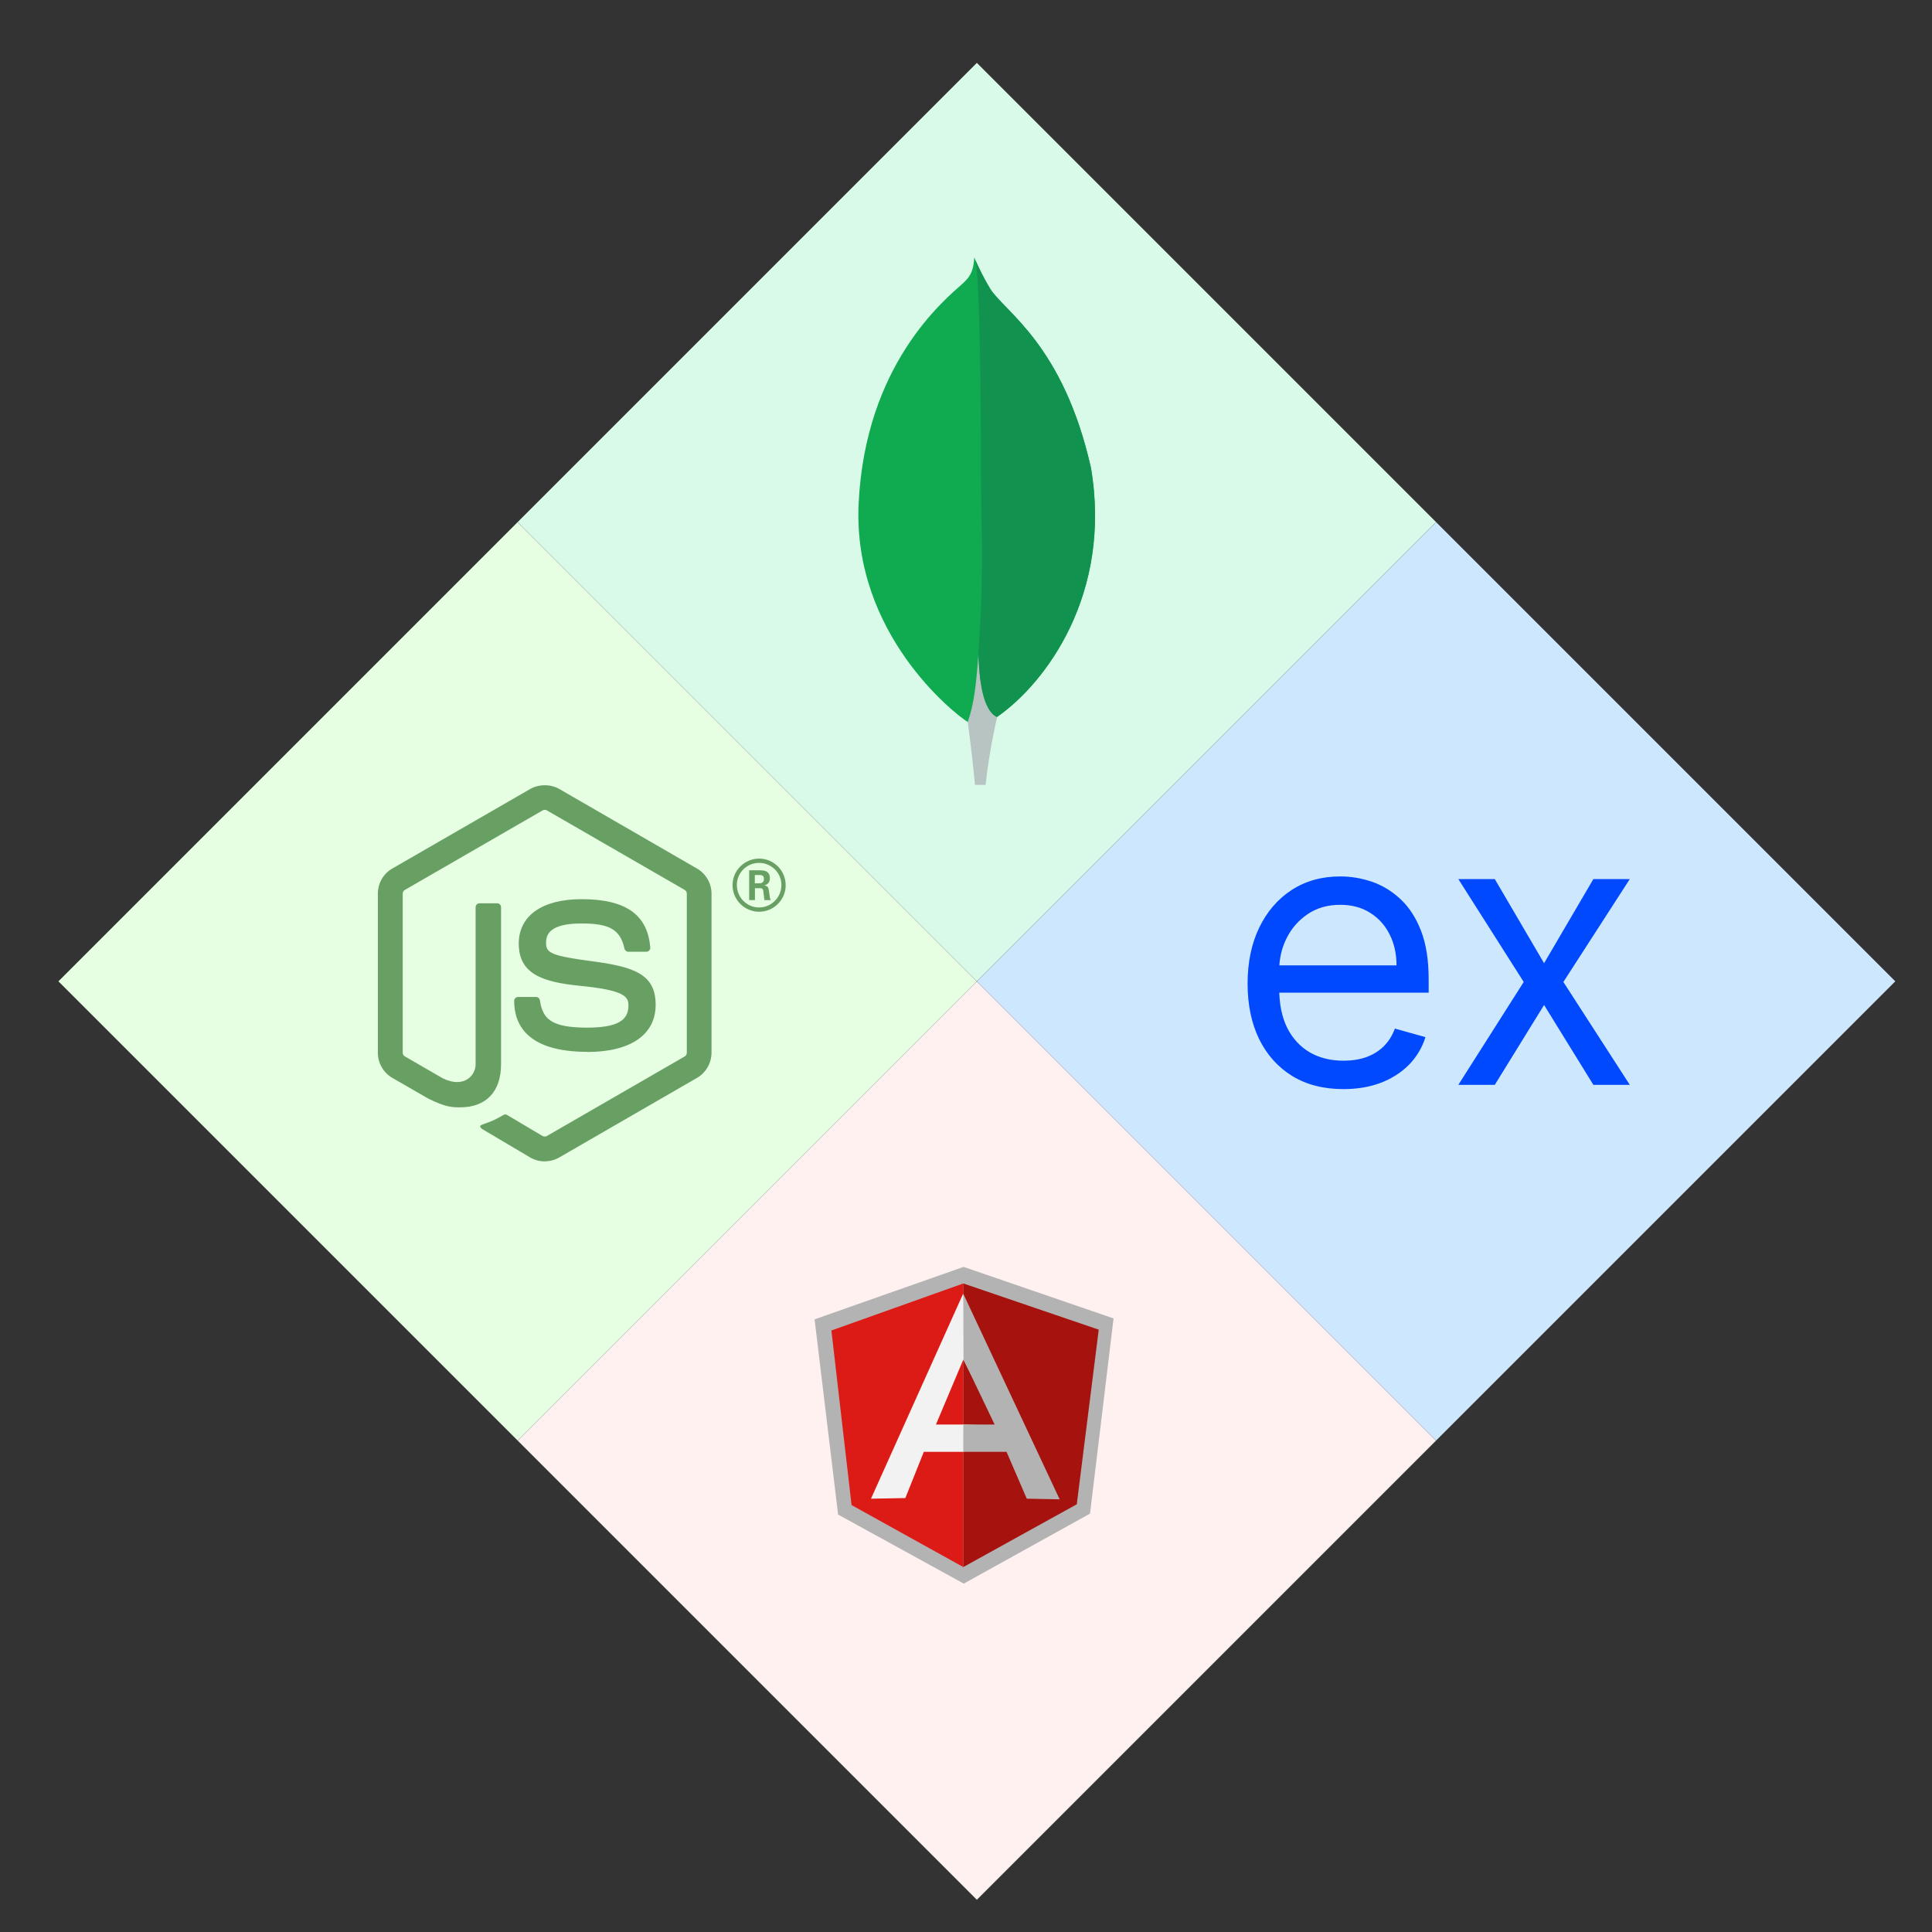
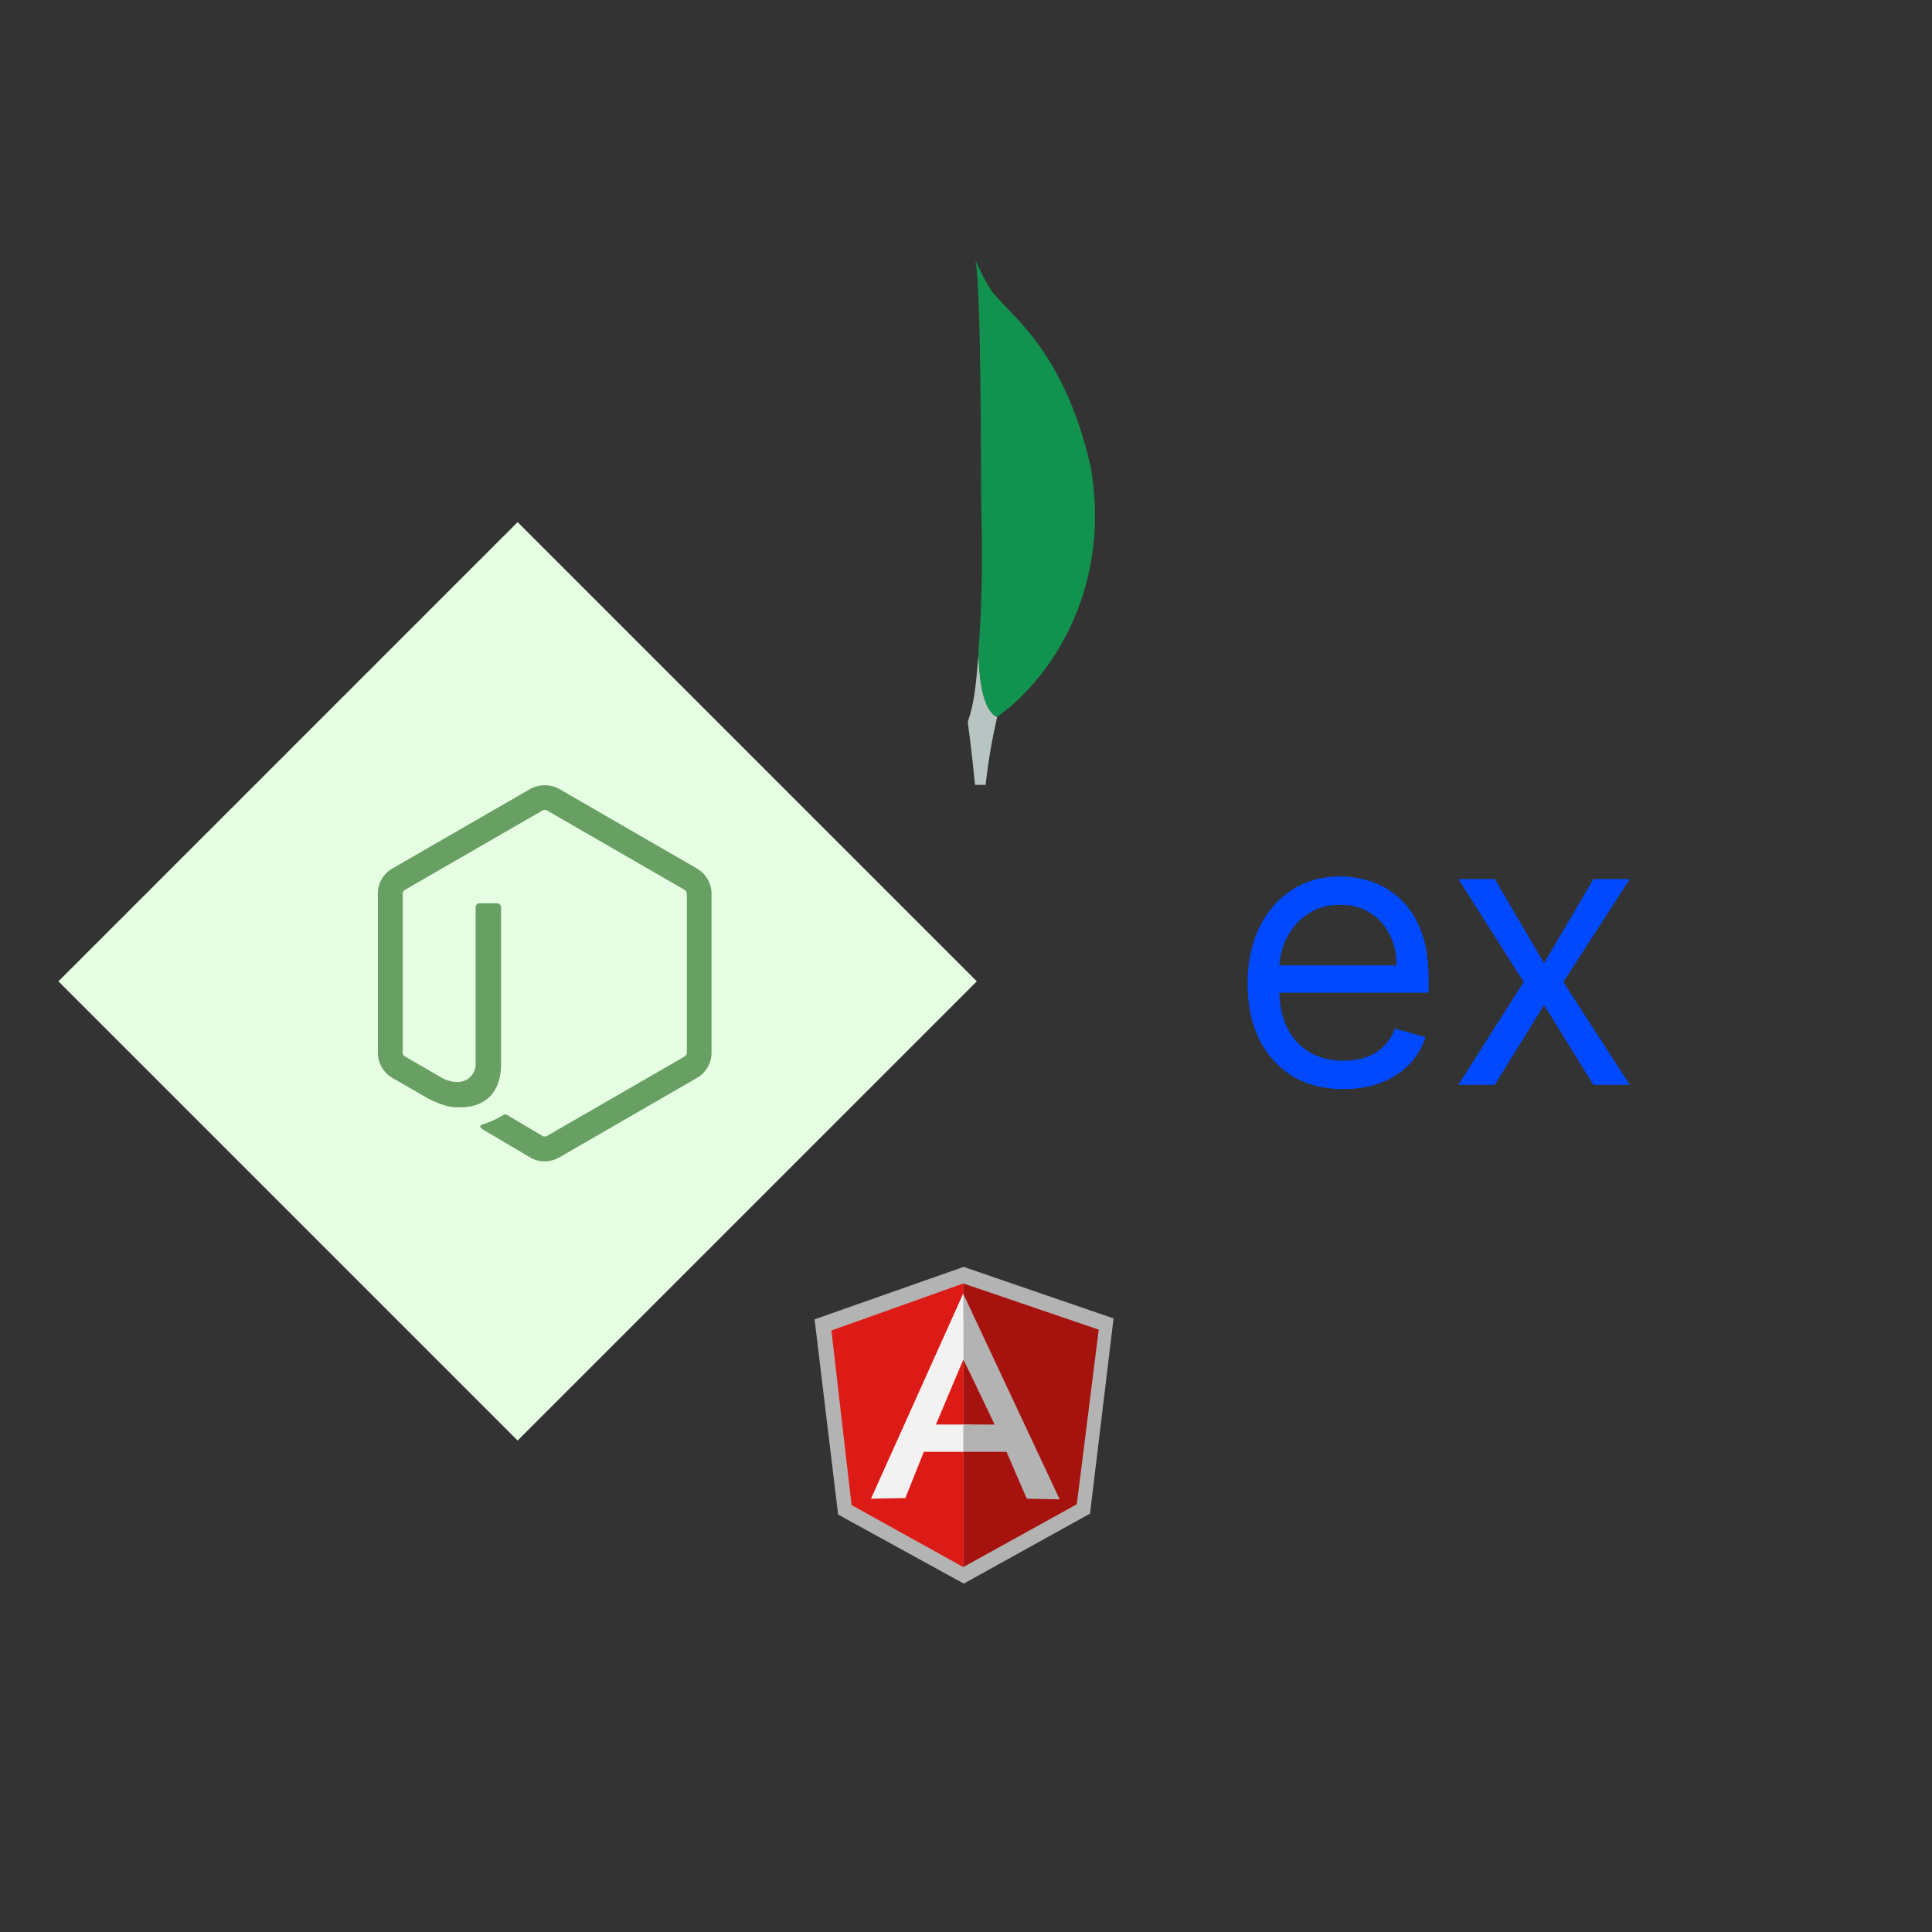
<svg xmlns="http://www.w3.org/2000/svg" width="61" height="61" viewBox="0 0 61 61" fill="none">
  <rect x="0" y="0" width="61" height="61" fill="#333333" stroke="none" />
  <rect x="1.844" y="30.984" width="20.504" height="20.504" transform="rotate(-45 1.844 30.984)" fill="#E6FFE3" />
  <path d="M17.199 36.669C17.04 36.669 16.882 36.627 16.743 36.547L15.29 35.687C15.073 35.566 15.179 35.523 15.25 35.498C15.54 35.397 15.598 35.374 15.907 35.198C15.94 35.18 15.982 35.186 16.015 35.206L17.131 35.868C17.172 35.89 17.229 35.89 17.266 35.868L21.618 33.356C21.659 33.334 21.685 33.287 21.685 33.239V28.217C21.685 28.167 21.659 28.122 21.617 28.097L17.267 25.587C17.227 25.563 17.174 25.563 17.133 25.587L12.784 28.097C12.742 28.121 12.715 28.168 12.715 28.216V33.238C12.715 33.285 12.741 33.331 12.783 33.354L13.974 34.043C14.621 34.366 15.017 33.985 15.017 33.601V28.645C15.017 28.574 15.072 28.52 15.143 28.52H15.694C15.763 28.52 15.82 28.574 15.82 28.645V33.604C15.82 34.466 15.349 34.962 14.531 34.962C14.279 34.962 14.081 34.962 13.528 34.69L12.386 34.032C12.104 33.868 11.93 33.563 11.93 33.238V28.216C11.93 27.889 12.104 27.584 12.386 27.423L16.742 24.91C17.018 24.754 17.384 24.754 17.657 24.91L22.008 27.424C22.289 27.586 22.465 27.89 22.465 28.217V33.239C22.465 33.564 22.289 33.868 22.008 34.032L17.657 36.545C17.518 36.625 17.36 36.667 17.199 36.667" fill="#689F63" />
-   <path d="M18.538 33.21C16.634 33.21 16.234 32.336 16.234 31.603C16.234 31.533 16.291 31.477 16.36 31.477H16.922C16.985 31.477 17.037 31.523 17.047 31.584C17.132 32.157 17.384 32.446 18.536 32.446C19.453 32.446 19.843 32.238 19.843 31.752C19.843 31.472 19.732 31.264 18.307 31.125C17.115 31.007 16.379 30.744 16.379 29.791C16.379 28.913 17.12 28.39 18.36 28.39C19.754 28.39 20.444 28.874 20.531 29.913C20.535 29.949 20.522 29.984 20.498 30.01C20.474 30.035 20.44 30.05 20.405 30.05H19.84C19.781 30.05 19.73 30.009 19.718 29.953C19.581 29.35 19.253 29.157 18.358 29.157C17.357 29.157 17.241 29.506 17.241 29.767C17.241 30.084 17.378 30.177 18.729 30.355C20.066 30.533 20.701 30.784 20.701 31.724C20.701 32.671 19.91 33.215 18.531 33.215M23.832 27.889H23.978C24.098 27.889 24.121 27.805 24.121 27.756C24.121 27.628 24.032 27.628 23.983 27.628H23.833L23.832 27.889ZM23.654 27.478H23.978C24.089 27.478 24.307 27.478 24.307 27.726C24.307 27.899 24.196 27.935 24.129 27.957C24.259 27.966 24.268 28.05 24.285 28.17C24.294 28.245 24.308 28.375 24.334 28.419H24.135C24.129 28.375 24.099 28.136 24.099 28.122C24.086 28.069 24.067 28.043 24.001 28.043H23.836V28.42H23.654V27.478ZM23.266 27.946C23.266 28.336 23.58 28.652 23.967 28.652C24.357 28.652 24.672 28.329 24.672 27.946C24.672 27.555 24.353 27.244 23.966 27.244C23.585 27.244 23.265 27.55 23.265 27.945M24.807 27.948C24.807 28.41 24.429 28.787 23.968 28.787C23.511 28.787 23.129 28.414 23.129 27.948C23.129 27.473 23.519 27.109 23.968 27.109C24.42 27.109 24.806 27.474 24.806 27.948" fill="#689F63" />
-   <rect x="16.344" y="45.484" width="20.504" height="20.504" transform="rotate(-45 16.344 45.484)" fill="#FFF1F0" />
-   <rect x="16.344" y="16.484" width="20.504" height="20.504" transform="rotate(-45 16.344 16.484)" fill="#D9FAE9" />
-   <path d="M34.443 14.756C33.566 10.886 31.737 9.855 31.271 9.127C31.078 8.806 30.908 8.473 30.761 8.129C30.736 8.473 30.691 8.689 30.399 8.95C29.812 9.473 27.32 11.504 27.11 15.901C26.915 20.001 30.124 22.529 30.548 22.791C30.874 22.951 31.271 22.794 31.465 22.647C33.012 21.585 35.126 18.755 34.445 14.756" fill="#10AA50" />
  <path d="M30.898 20.609C30.818 21.624 30.76 22.214 30.555 22.794C30.555 22.794 30.689 23.76 30.784 24.783H31.119C31.198 24.063 31.32 23.347 31.484 22.641C31.05 22.428 30.915 21.5 30.898 20.609Z" fill="#B8C4C2" />
  <path d="M31.475 22.638C31.037 22.436 30.91 21.489 30.891 20.607C30.999 19.151 31.031 17.69 30.985 16.231C30.962 15.466 30.996 9.141 30.797 8.215C30.933 8.528 31.09 8.833 31.267 9.125C31.734 9.854 33.563 10.885 34.44 14.755C35.123 18.746 33.02 21.57 31.475 22.638Z" fill="#12924F" />
-   <rect x="30.844" y="30.984" width="20.504" height="20.504" transform="rotate(-45 30.844 30.984)" fill="#CDE7FF" />
  <path d="M42.418 34.387C41.792 34.387 41.253 34.249 40.799 33.973C40.348 33.694 40 33.304 39.754 32.806C39.512 32.304 39.391 31.72 39.391 31.055C39.391 30.39 39.512 29.803 39.754 29.296C40 28.785 40.341 28.388 40.778 28.103C41.217 27.816 41.73 27.672 42.317 27.672C42.655 27.672 42.989 27.728 43.319 27.841C43.649 27.954 43.949 28.137 44.22 28.391C44.49 28.642 44.706 28.974 44.867 29.389C45.027 29.803 45.108 30.313 45.108 30.919V31.342H40.101V30.48H44.093C44.093 30.113 44.02 29.786 43.873 29.499C43.729 29.211 43.523 28.984 43.256 28.818C42.991 28.651 42.678 28.568 42.317 28.568C41.919 28.568 41.575 28.667 41.285 28.864C40.998 29.059 40.776 29.313 40.621 29.625C40.466 29.938 40.389 30.274 40.389 30.632V31.207C40.389 31.698 40.473 32.113 40.642 32.455C40.814 32.793 41.053 33.051 41.357 33.228C41.661 33.403 42.015 33.49 42.418 33.49C42.681 33.49 42.917 33.454 43.129 33.381C43.343 33.304 43.528 33.192 43.683 33.042C43.838 32.89 43.958 32.701 44.042 32.476L45.006 32.746C44.905 33.073 44.734 33.361 44.495 33.609C44.255 33.854 43.959 34.046 43.607 34.184C43.254 34.319 42.858 34.387 42.418 34.387Z" fill="#0049FE" />
  <path d="M47.196 27.756L48.752 30.412L50.308 27.756H51.458L49.361 31.004L51.458 34.252H50.308L48.752 31.731L47.196 34.252H46.045L48.109 31.004L46.045 27.756H47.196Z" fill="#0049FE" />
  <path d="M26.462 47.82L30.429 50L34.416 47.79L35.159 41.627L30.424 40L25.719 41.656L26.462 47.82Z" fill="#B3B3B3" />
  <path d="M30.414 49.478L33.998 47.495L34.691 41.982L30.414 40.523V49.478Z" fill="#A6120D" />
  <path d="M30.416 49.478V40.523L26.25 42.008L26.887 47.521L30.416 49.478Z" fill="#DD1B16" />
  <path d="M31.586 45.29L30.409 45.84H29.168L28.585 47.299L27.5 47.319L30.409 40.848L31.586 45.29ZM31.472 45.012L30.417 42.923L29.551 44.977H30.409L31.472 45.012Z" fill="#F2F2F2" />
  <path d="M31.404 44.978H30.416L30.414 45.839L31.78 45.84L32.419 47.319L33.457 47.339L30.414 40.848L30.422 42.923L31.404 44.978Z" fill="#B3B3B3" />
</svg>